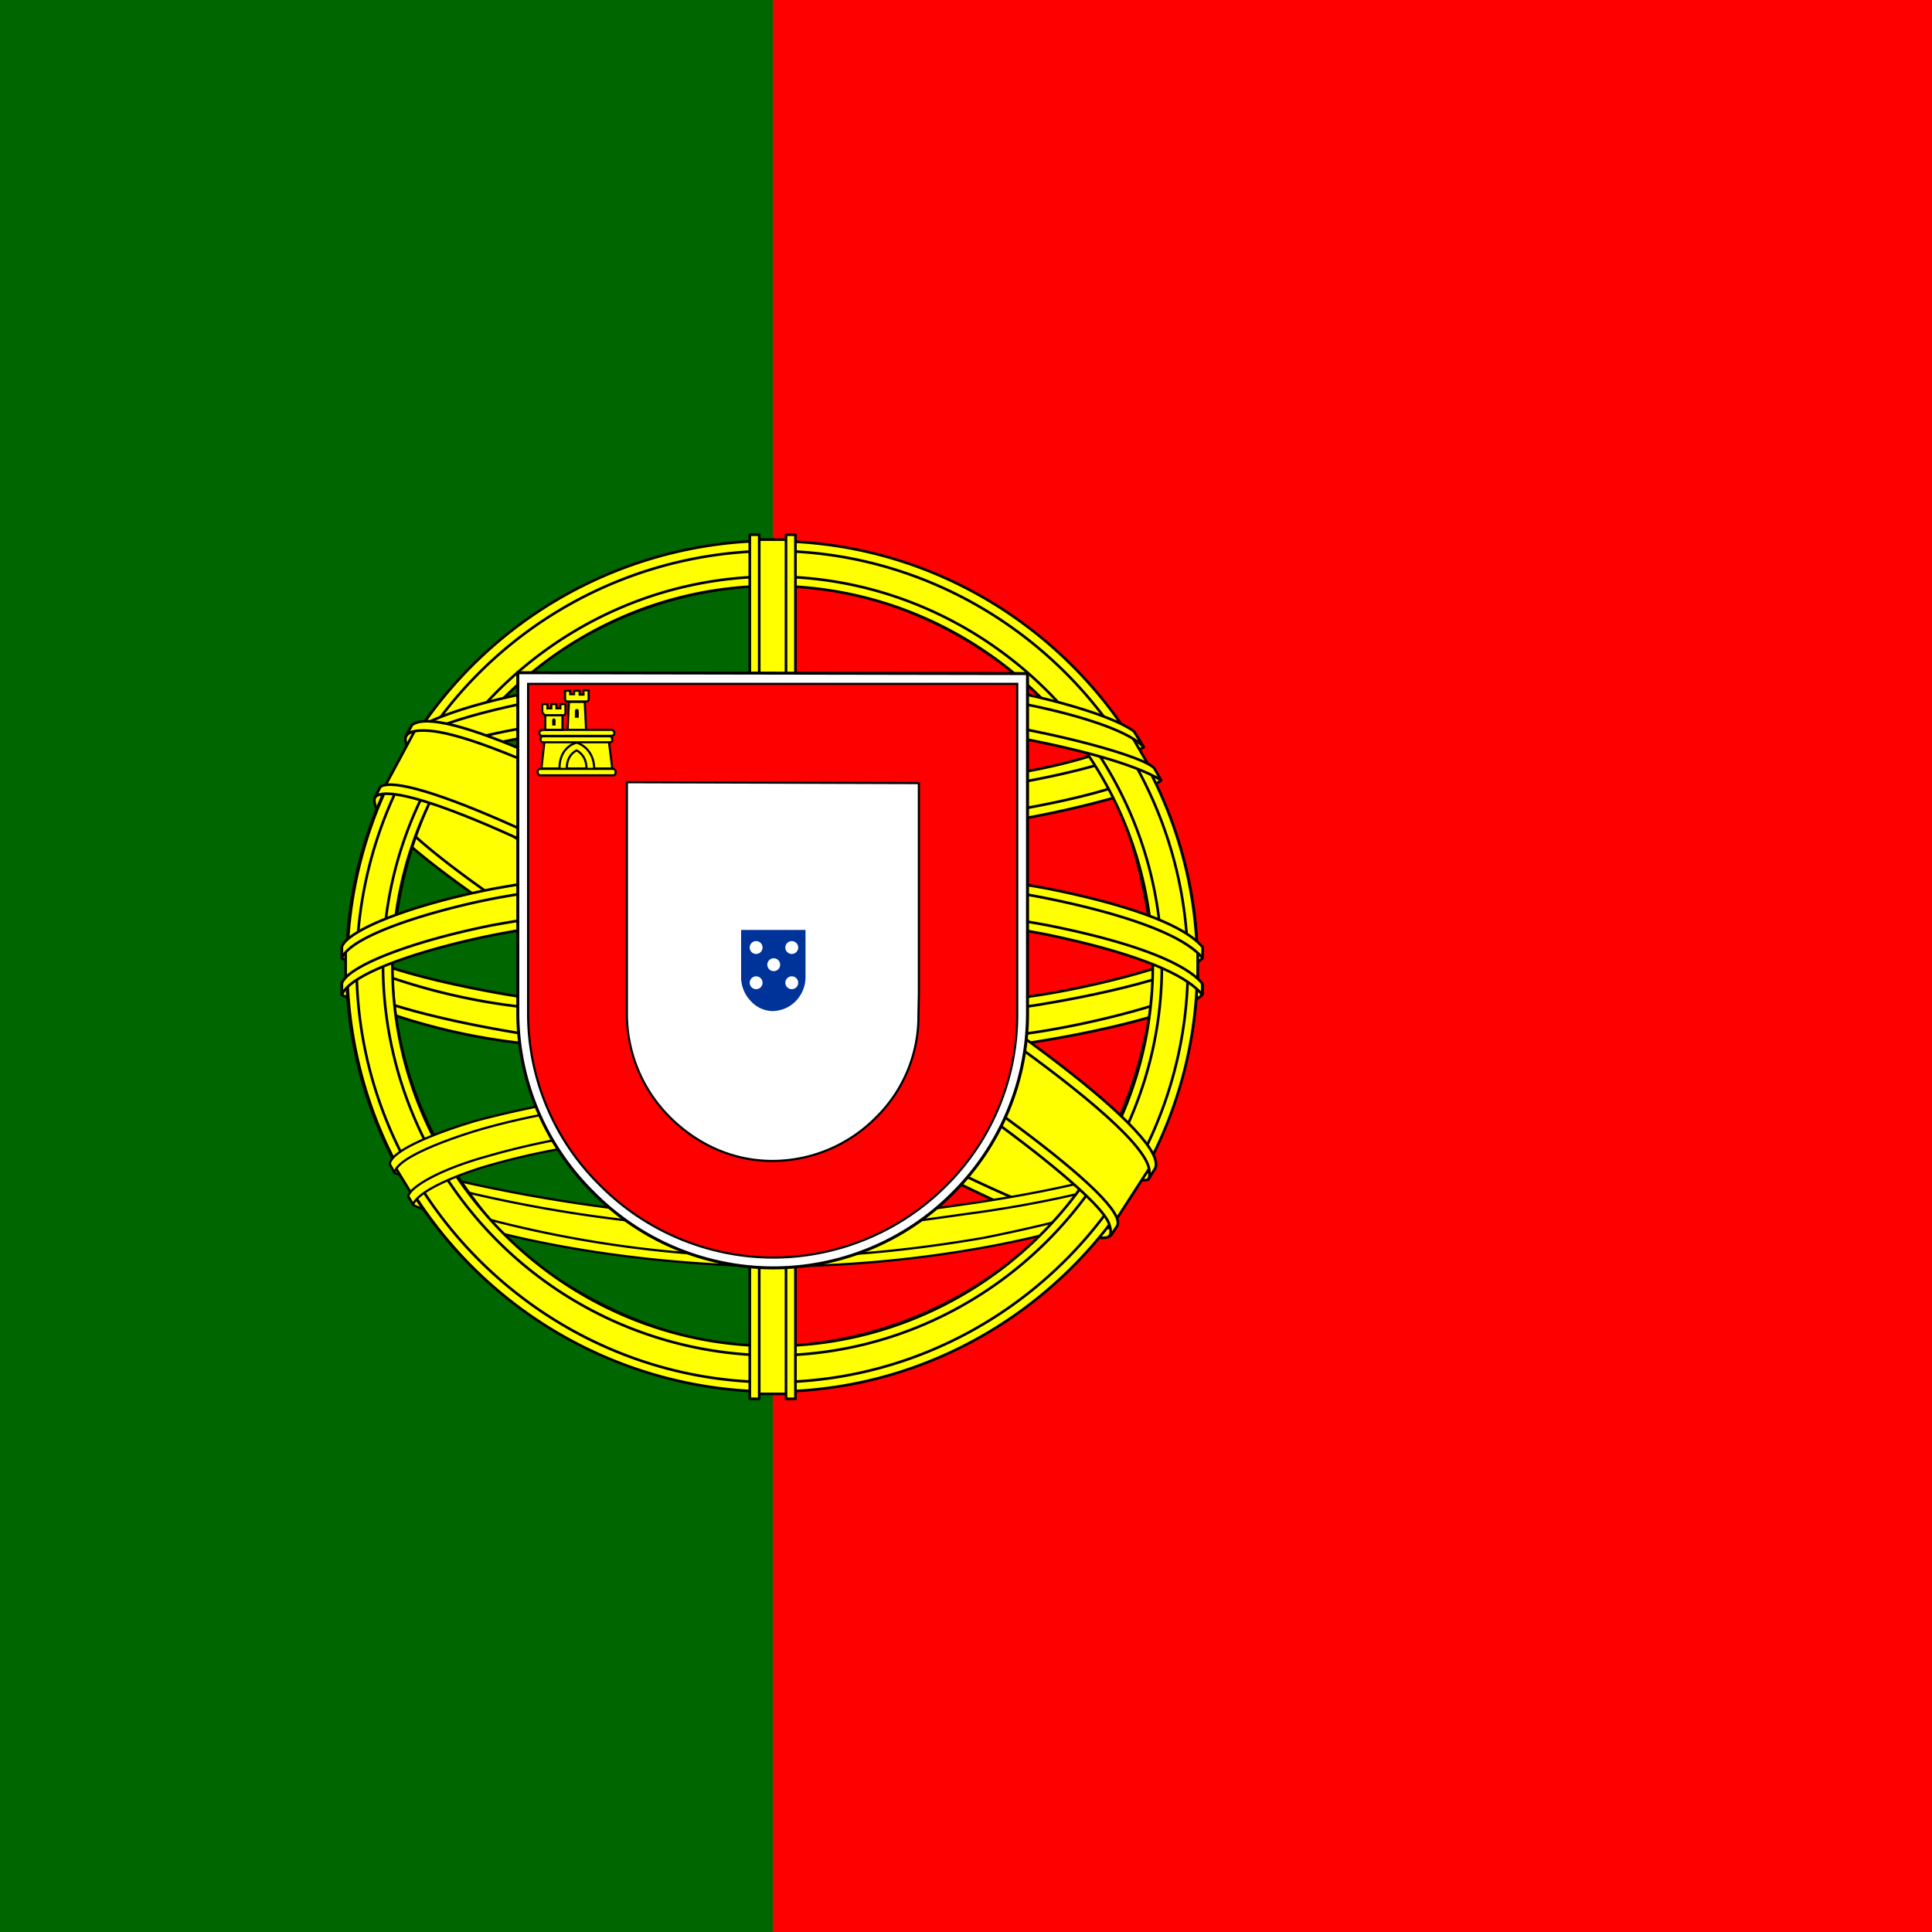
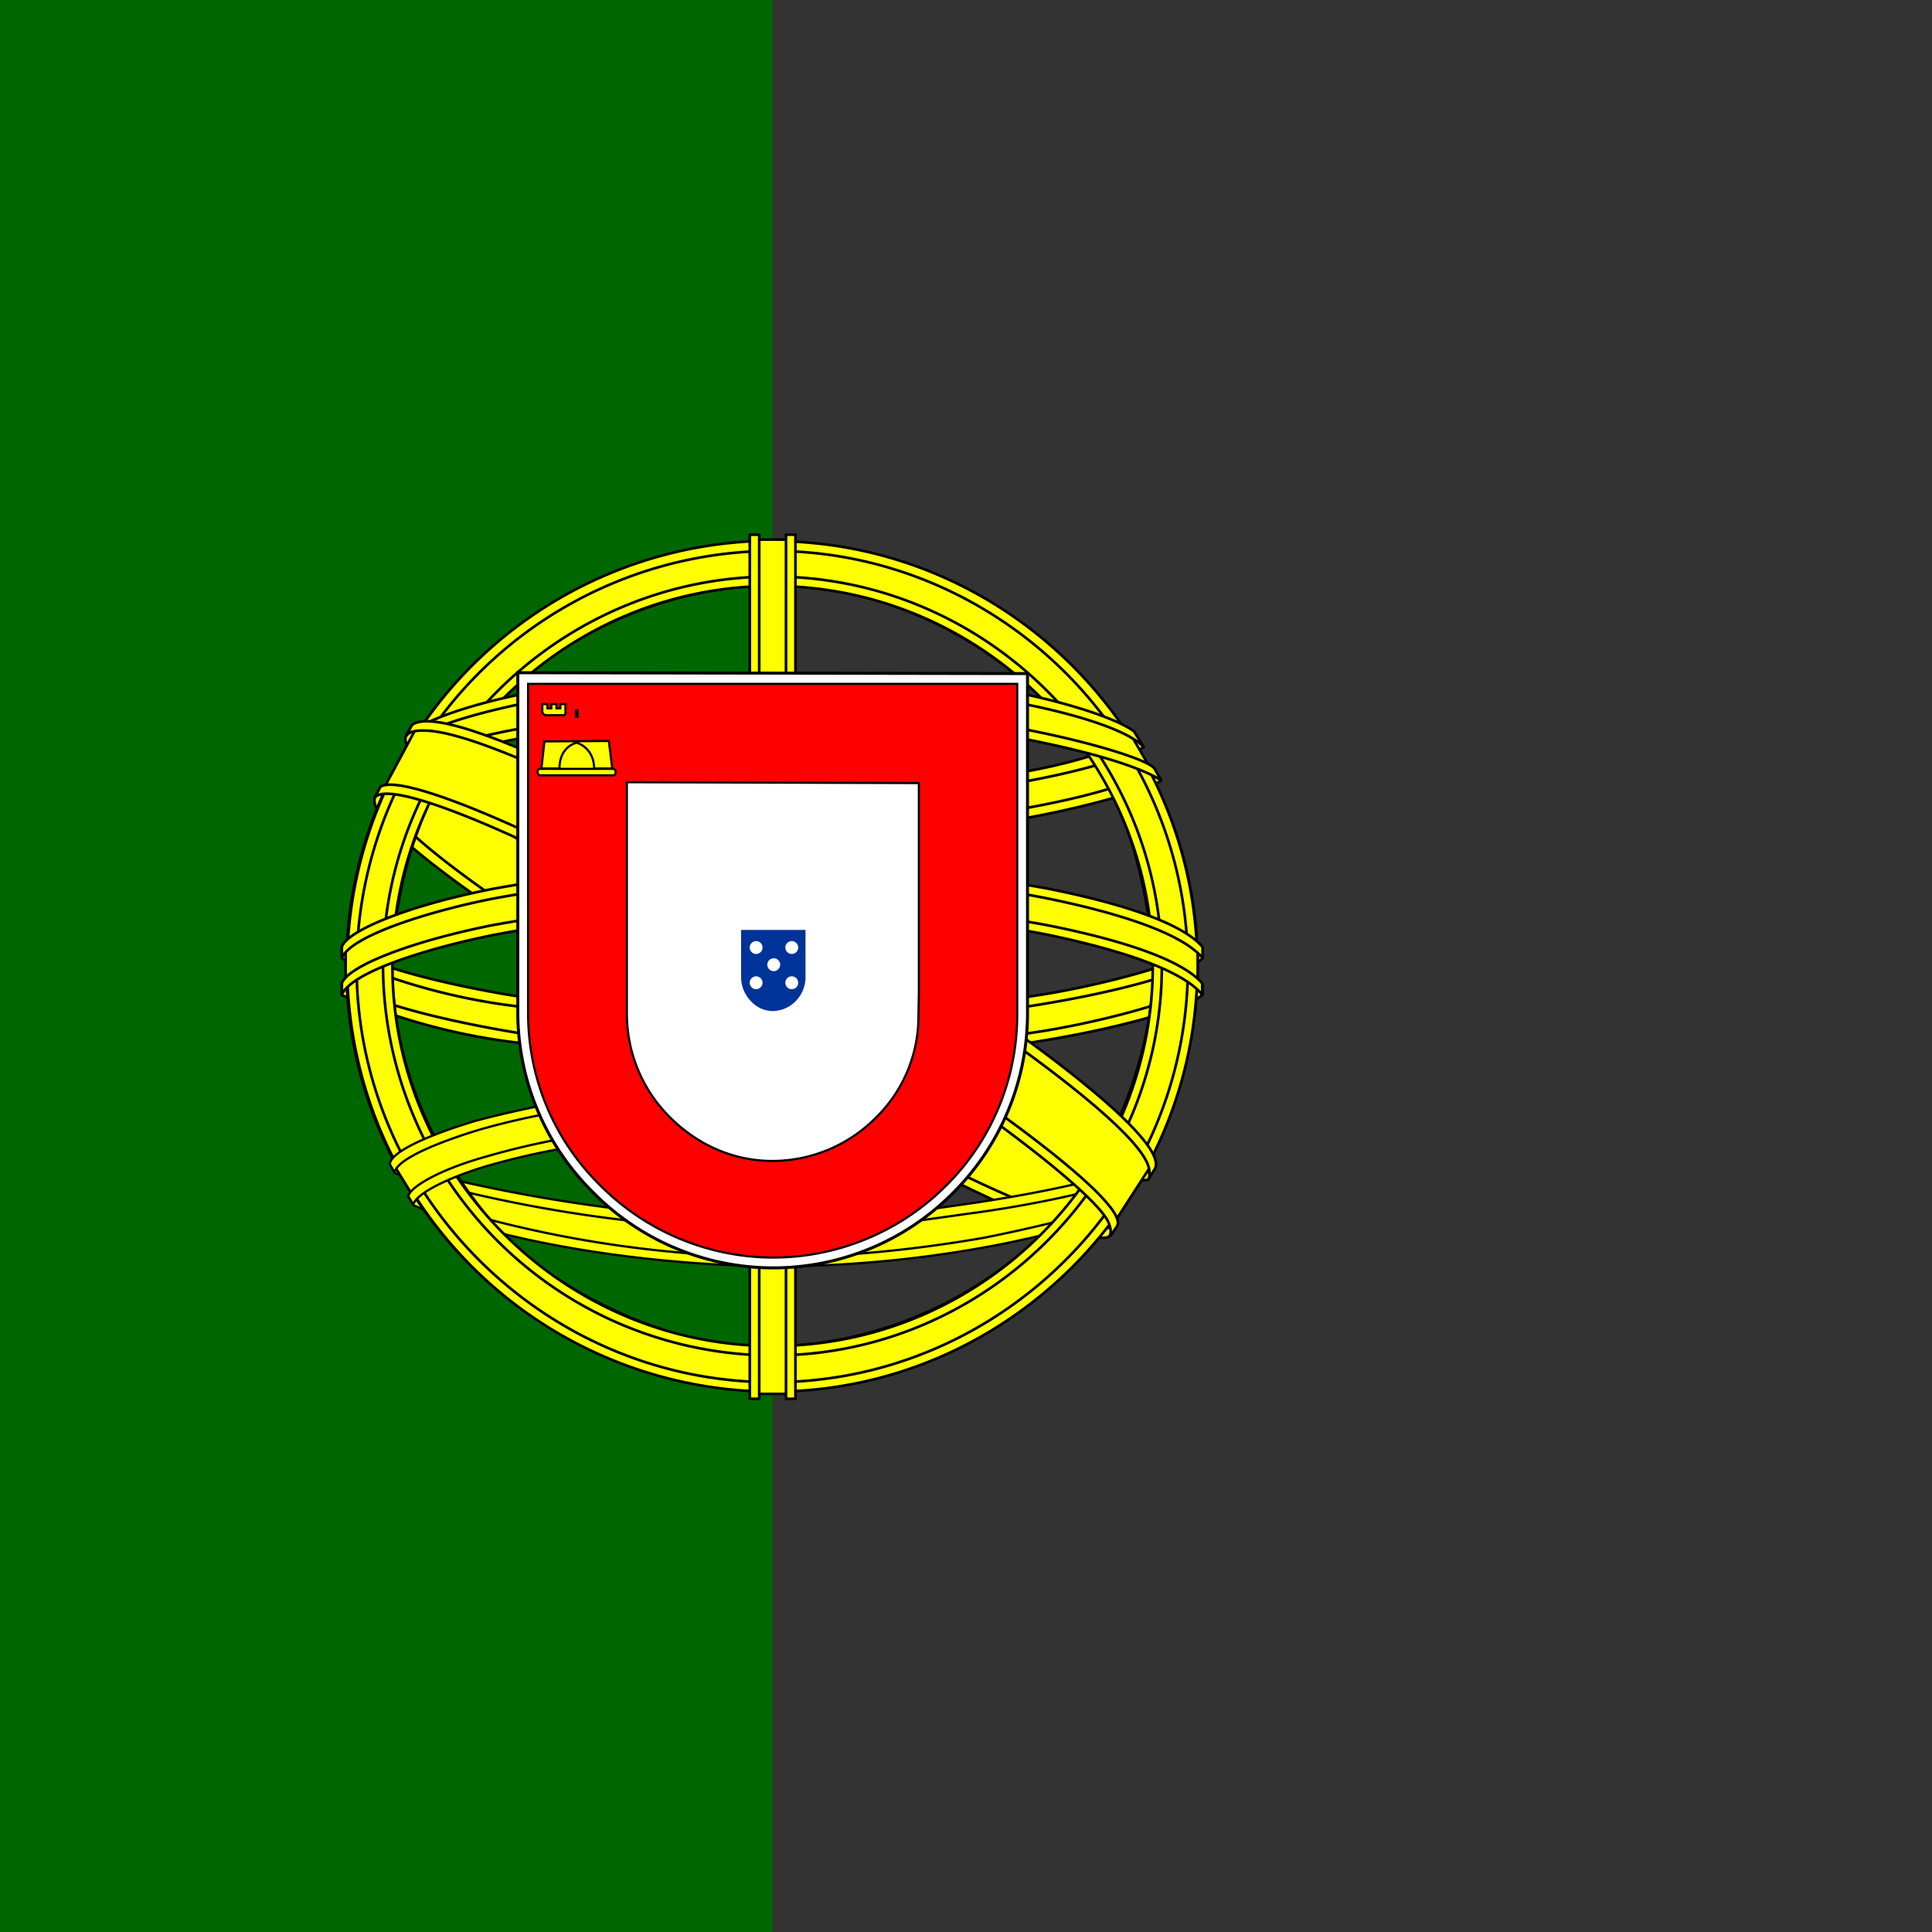
<svg xmlns="http://www.w3.org/2000/svg" viewBox="0 0 512 512" id="flag-icons-pt">
  <rect x="0" y="0" width="512" height="512" fill="#333333" stroke="none" />
-   <path d="M204.8 0H512v512H204.7z" fill="red" />
  <path d="M0 0h204.8v512H-.1z" fill="#060" />
  <g stroke-width=".6" stroke-linejoin="round" stroke-linecap="round" stroke="#000" fill-rule="evenodd" fill="#ff0">
    <path d="M293.8 326.6c-34.4-1-192-99.4-193-115.1l8.6-14.5C125 219.7 286.2 315.4 302 312z" stroke-width=".7" />
    <path d="M107.6 195c-3.1 8.3 41.1 35.6 94.3 68 53.2 32.3 99 52.3 102.5 49.5l1.5-2.9q-1 1.6-4.6.6c-14.4-4.2-51.9-21.4-98.3-49.5s-86.8-54.1-93-65.1a7 7 0 0 1-.7-3.3h-.2l-1.3 2.3zm187 132c-.6 1.1-1.7 1.1-3.7 1-12.9-1.5-52-20.5-98-48.1-53.8-32.2-98.2-61.5-93.3-69.1l1.3-2.4.2.1c-4.3 13 87.6 65.5 93 68.9 53.1 33 98 52.2 102 47.2z" stroke-width=".7" />
    <path d="M205 221c34.3-.3 76.8-4.7 101.2-14.4L301 198c-14.5 8-57.1 13.3-96.3 14-46.4-.4-79.1-4.7-95.5-15.7l-5 9.1c30.2 12.7 61 15.5 100.8 15.6" stroke-width=".7" />
    <path d="M307.7 206.8c-.9 1.3-16.8 6.8-40.3 10.8a416 416 0 0 1-62.6 4.6 444 444 0 0 1-60-3.8c-24.5-3.9-37.3-9.3-42-11.2l1.2-2.3a186 186 0 0 0 41.3 11 439 439 0 0 0 59.5 3.7 418 418 0 0 0 62.1-4.6c24-3.9 37.2-8.9 39-11.2zM303 198c-2.6 2-15.6 6.7-38.4 10.3a414 414 0 0 1-59.5 4.2 400 400 0 0 1-57.4-3.7c-23.3-3-35.6-8.5-40-10.1l1.3-2.3c3.4 1.8 15.4 6.6 39 10a423 423 0 0 0 57.1 3.5 409 409 0 0 0 59-4.2c23-3.2 35.4-9 37.3-10.5zM92 262.4c21.2 11.4 68.1 17.2 112.6 17.6 40.5 0 93.3-6.3 113-16.8l-.6-11.4c-6.1 9.7-62.6 19-112.8 18.6s-96.8-8.2-112.3-18.2v10.2" stroke-width=".7" />
    <path d="M318.7 260.8v2.7c-3 3.6-21.6 9-44.9 12.7a463 463 0 0 1-69.7 4.8c-27.4 0-49.2-2-66.2-4.6a165 165 0 0 1-47.3-12.7v-3.2c10.4 6.9 38.3 11.9 47.7 13.4 16.8 2.6 38.5 4.5 65.8 4.5 28.7 0 51.7-2 69.3-4.7 16.8-2.4 40.6-8.7 45.3-12.9m0-9.7v2.8c-3 3.5-21.6 8.9-44.9 12.6a463 463 0 0 1-69.7 4.8c-27.4 0-49.2-2-66.1-4.5A165 165 0 0 1 90.6 254v-3.2c10.4 6.9 38.3 12 47.7 13.4 16.9 2.6 38.6 4.6 65.8 4.6 28.7 0 51.7-2 69.3-4.8 16.8-2.4 40.6-8.7 45.3-12.9m-114.2 73.5c-48.6-.3-90.3-13.2-99.1-15.4l6.4 10c15.5 6.6 56.2 16.4 93.2 15.3s69.3-4 92-15l6.6-10.5c-15.5 7.3-68.3 15.6-99 15.6" stroke-width=".7" />
    <path d="m299.5 317.1-3 4.4a259 259 0 0 1-34.7 8.9 315 315 0 0 1-57.2 5.2c-43.1-.6-78.4-9-95-16.2l-1.4-2.3.3-.4 2.2.9a306 306 0 0 0 94.1 15.5c20 .1 40-2.3 56.1-5.1 24.8-5 34.8-8.7 37.9-10.4zm5.7-9.4h.1l-2.2 3.8c-5.7 2-21.3 6.6-44 9.8-15 2-24.3 4-54 4.6a371 371 0 0 1-100.5-15l-1.2-2.5a424 424 0 0 0 101.7 15c27.2-.6 38.8-2.6 53.6-4.7 26.5-4 39.8-8.4 43.8-9.7l-.1-.2z" />
    <path d="M305.8 253.4c.2 32-16.2 60.8-29.4 73.5a106 106 0 0 1-72.3 30c-32.3.6-62.7-20.5-70.9-29.7-16-18.1-29-41-29.4-72 2-35 15.7-59.3 35.6-76a106 106 0 0 1 68.4-24.2c25.4.7 55.2 13.2 75.7 38 13.4 16.2 19.3 33.8 22.3 60.5zM204.4 143.8c62 0 113 50.5 113 112.3a113 113 0 0 1-113 112.3c-62 0-112.6-50.4-112.6-112.3s50.6-112.3 112.6-112.3" stroke-width=".7" />
    <path d="M204.7 143.4c62 0 112.6 50.7 112.6 112.7s-50.6 112.7-112.6 112.7A113 113 0 0 1 92 256a113 113 0 0 1 112.7-112.7zM94.5 256.1c0 60.6 49.8 110.2 110.2 110.2s110.1-49.6 110.1-110.2S265.1 146 204.7 146A110.6 110.6 0 0 0 94.5 256.1" stroke-width=".7" />
    <path d="M204.8 152.8c56.5 0 103.1 46.5 103.1 103.2s-46.6 103.2-103.1 103.2A103.6 103.6 0 0 1 101.5 256c0-56.7 46.6-103.2 103.2-103.2zM104 256c0 55.4 45.5 100.7 100.8 100.7S305.5 311.4 305.5 256 260 155.3 204.7 155.3 104 200.6 104 256" stroke-width=".7" />
    <path d="M209.3 143h-9.7v226.4h9.7z" stroke-width=".7" />
    <path d="M208.3 141.7h2.5v229h-2.5zm-9.6 0h2.5v229h-2.5z" stroke-width=".7" />
    <path d="M317.4 260.5V252l-6.8-6.3-38.7-10.3-55.8-5.7-67 3.4-47.9 11.4-9.6 7.2v8.3l24.4-11 58-9h55.8l41 4.5 28.4 6.9z" stroke-width=".7" />
    <path d="M204.7 238.7a394 394 0 0 1 72.9 6.5c21.1 4.2 36 9.5 41 15.4v3c-6-7.4-26-12.8-41.5-16-20.3-3.9-46-6.4-72.4-6.4-28 0-54 2.7-74 6.6-16 3.2-37.4 9.5-40.1 15.8v-3c1.5-4.4 17.4-10.9 39.8-15.4a405 405 0 0 1 74.3-6.5m0-9.7a396 396 0 0 1 73 6.5c21 4.2 36 9.5 41 15.5v2.9c-6.1-7.4-26.2-12.8-41.6-15.9-20.3-4-46-6.5-72.4-6.5a402 402 0 0 0-73.8 6.6c-15.5 3-37.8 9.6-40.3 15.8v-3c1.5-4.3 17.8-11 39.8-15.3a405 405 0 0 1 74.3-6.6m-.5-49.3c41.9-.2 78.5 5.9 95.2 14.5l6.1 10.5c-14.5-7.8-54-16-101.3-14.7-38.5.2-79.6 4.2-100.3 15.2l7.3-12.2c17-8.8 57-13.2 93-13.3" stroke-width=".7" />
    <path d="M204.7 188.4c24 0 47 1.3 65.4 4.6 17.1 3.2 33.5 8 35.8 10.6l1.8 3.2c-5.7-3.7-19.8-7.9-38-11.3a367 367 0 0 0-65-4.5c-27 0-48 1.3-66 4.5-19 3.5-32.2 8.6-35.5 11l1.8-3.3c6.3-3.3 16.4-7.2 33.3-10.2 18.6-3.4 39.7-4.4 66.4-4.6m0-9.6a371 371 0 0 1 63.1 4.4c13.9 2.7 27.6 6.9 32.7 10.6l2.6 4.2c-4.5-5-21.4-9.7-36.4-12.3-17.4-3-39.1-4.2-62-4.4-24 0-46.2 1.5-63.4 4.6-16.4 3.2-27 6.9-31.5 9.8l2.3-3.6c6.2-3.2 16.2-6.2 28.8-8.7 17.3-3.1 39.7-4.6 63.8-4.6m56 124.1a293 293 0 0 0-56-4.2c-69.9.8-92.4 14.3-95.2 18.4l-5.2-8.5C122 295.7 160 288.5 205 289.2q35 .5 60.4 5.2l-4.8 8.5" stroke-width=".7" />
    <path d="M204.3 297.5c19.4.3 38.5 1 57 4.5l-1.4 2.4a298 298 0 0 0-55.5-4.3c-25.8-.2-52 2.2-74.6 8.7-7.2 2-19 6.6-20.3 10.4l-1.3-2.2c.4-2.2 7.6-6.9 21-10.6 26-7.5 50.3-8.7 75-9zm.9-9.8a351 351 0 0 1 61.1 5.3l-1.4 2.5a319 319 0 0 0-59.6-5.2c-25.9 0-53.3 1.9-78.3 9.1-8 2.4-22 7.4-22.4 11.4l-1.3-2.3c.3-3.6 12.3-8.4 23.2-11.6a285 285 0 0 1 78.7-9.2" />
    <path d="m304.4 309.9-8.4 13-24.1-21.4-62.6-42-70.5-38.8-36.7-12.5 7.8-14.5 2.7-1.4 22.8 5.7 75 38.7 43.3 27.3 36.3 26 14.8 17.1z" stroke-width=".7" />
    <path d="M100.8 208.5c6.5-4.3 53.7 16.7 103 46.5s96.4 63.6 92.2 70l-1.4 2.1-.7.5c.2 0 .9-1 0-3.3-2.2-6.9-35.5-33.5-91-67-54-32.2-99-51.6-103.5-46zm205.3 101.2c4-8-39.7-41-94-73.1-55.5-31.5-95.6-50-102.9-44.5l-1.6 3 .4-.5c1.3-1.1 3.5-1 4.5-1 12.6.1 48.6 16.6 99 45.6 22.1 12.8 93.4 58.6 93.1 71.4 0 1.1.1 1.3-.3 1.9z" stroke-width=".7" />
  </g>
  <g transform="translate(-68.3 28.4)scale(1.138)">
    <path d="M180.6 211a59 59 0 0 0 17.5 41.7 59 59 0 0 0 41.8 17.6 59 59 0 0 0 42-17.4 59 59 0 0 0 17.4-41.8v-79.2l-118.7-.2z" stroke-width=".7" stroke="#000" fill="#fff" />
    <path d="M183 211.1a56 56 0 0 0 16.8 40 57 57 0 0 0 40.2 16.8 57 57 0 0 0 40.2-16.6 56 56 0 0 0 16.7-40v-77H183v76.8m91-53.7v48.9l-.1 5.1a33 33 0 0 1-10 24 34 34 0 0 1-24 10c-9.4 0-17.7-4-23.9-10.2a34 34 0 0 1-10-24v-54z" stroke-width=".5" stroke="#000" fill="red" />
    <g id="pt-e">
      <g stroke-width=".5" stroke="#000" fill="#ff0" id="pt-d">
        <path d="M190.2 154.4c.1-5.5 4-6.8 4-6.8.1 0 4.3 1.4 4.3 6.9z" stroke="none" />
        <path d="m186.8 147.7-.7 6.3h4.2c0-5.2 4-6 4-6 .1 0 4 1.1 4.1 6h4.2l-.8-6.4zm-1 6.4h17q.5 0 .6.7 0 .8-.6.8h-17q-.5 0-.6-.8 0-.7.7-.7z" />
-         <path d="M192 154c0-3.3 2.3-4.2 2.3-4.2s2.3 1 2.3 4.2H192m-5.8-9h16.3q.5.1.6.8 0 .5-.6.6h-16.3q-.5 0-.6-.7 0-.5.6-.6zm.4 1.5H202q.5 0 .6.7t-.6.7h-15.5q-.6 0-.6-.7t.6-.7zm5-10.6h1.2v.8h.9v-.8h1.3v.9h.9v-1h1.2v2q0 .6-.5.6h-4.4q-.5 0-.6-.5zm4.6 2.7.3 6.4h-4.3l.3-6.5h3.7" />
-         <path d="M191 141.6v3.4h-4v-3.4z" id="pt-a" />
        <path d="M186.3 139h1.2v1h.9v-1h1.2v1h.9v-1h1.2v2q0 .6-.5.6h-4.3l-.6-.6z" id="pt-b" />
        <path d="M193.9 140.6c0-.6.9-.6.9 0v1.6h-.9z" stroke="none" fill="#000001" />
-         <path d="M188.6 142.8c0-.6.8-.6.8 0v1.2h-.8z" stroke="none" fill="#000001" id="pt-c" />
      </g>
    </g>
    <g fill="#fff" id="pt-f">
      <path d="M232.6 202.4a8 8 0 0 0 2.2 5.7 7 7 0 0 0 5.3 2.4q3.2-.2 5.3-2.4a8 8 0 0 0 2.2-5.7v-10.8h-15z" fill="#039" />
      <circle r="1.5" cy="195.7" cx="236.1" />
      <circle r="1.5" cy="195.7" cx="244.4" />
      <circle r="1.5" cy="199.7" cx="240.2" />
      <circle r="1.5" cy="203.9" cx="236.1" />
      <circle r="1.5" cy="203.9" cx="244.4" />
    </g>
  </g>
</svg>